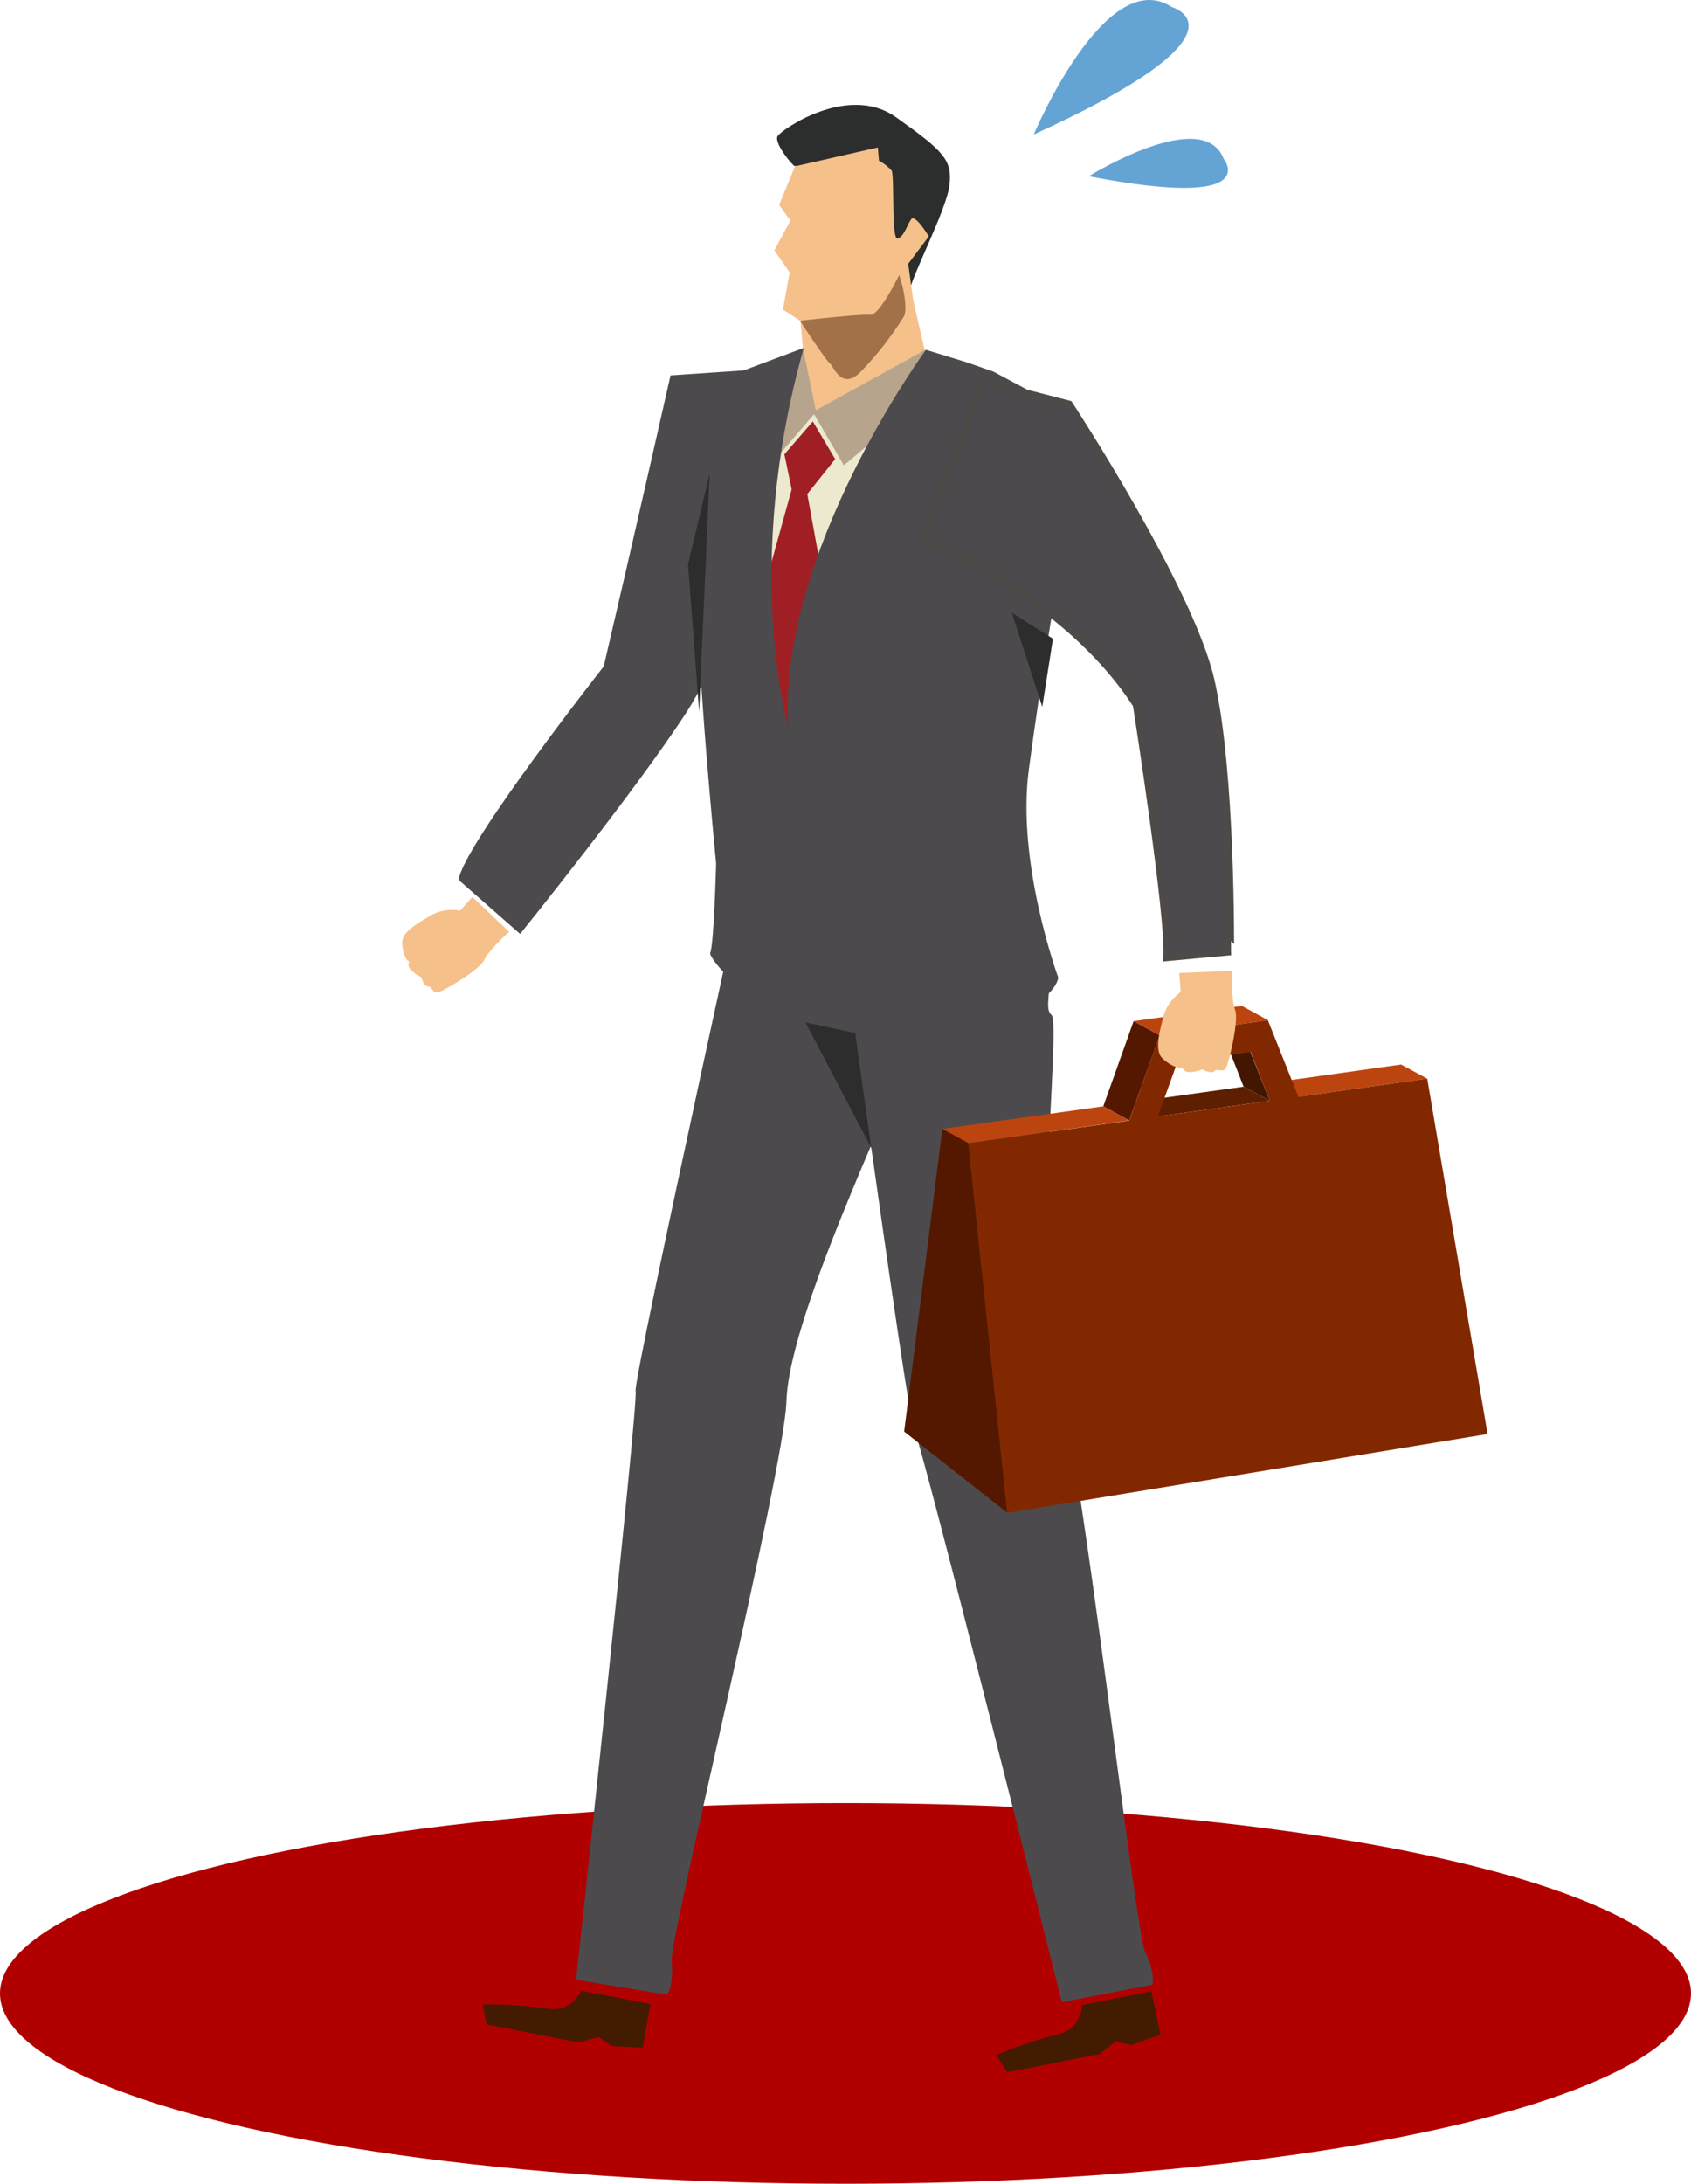
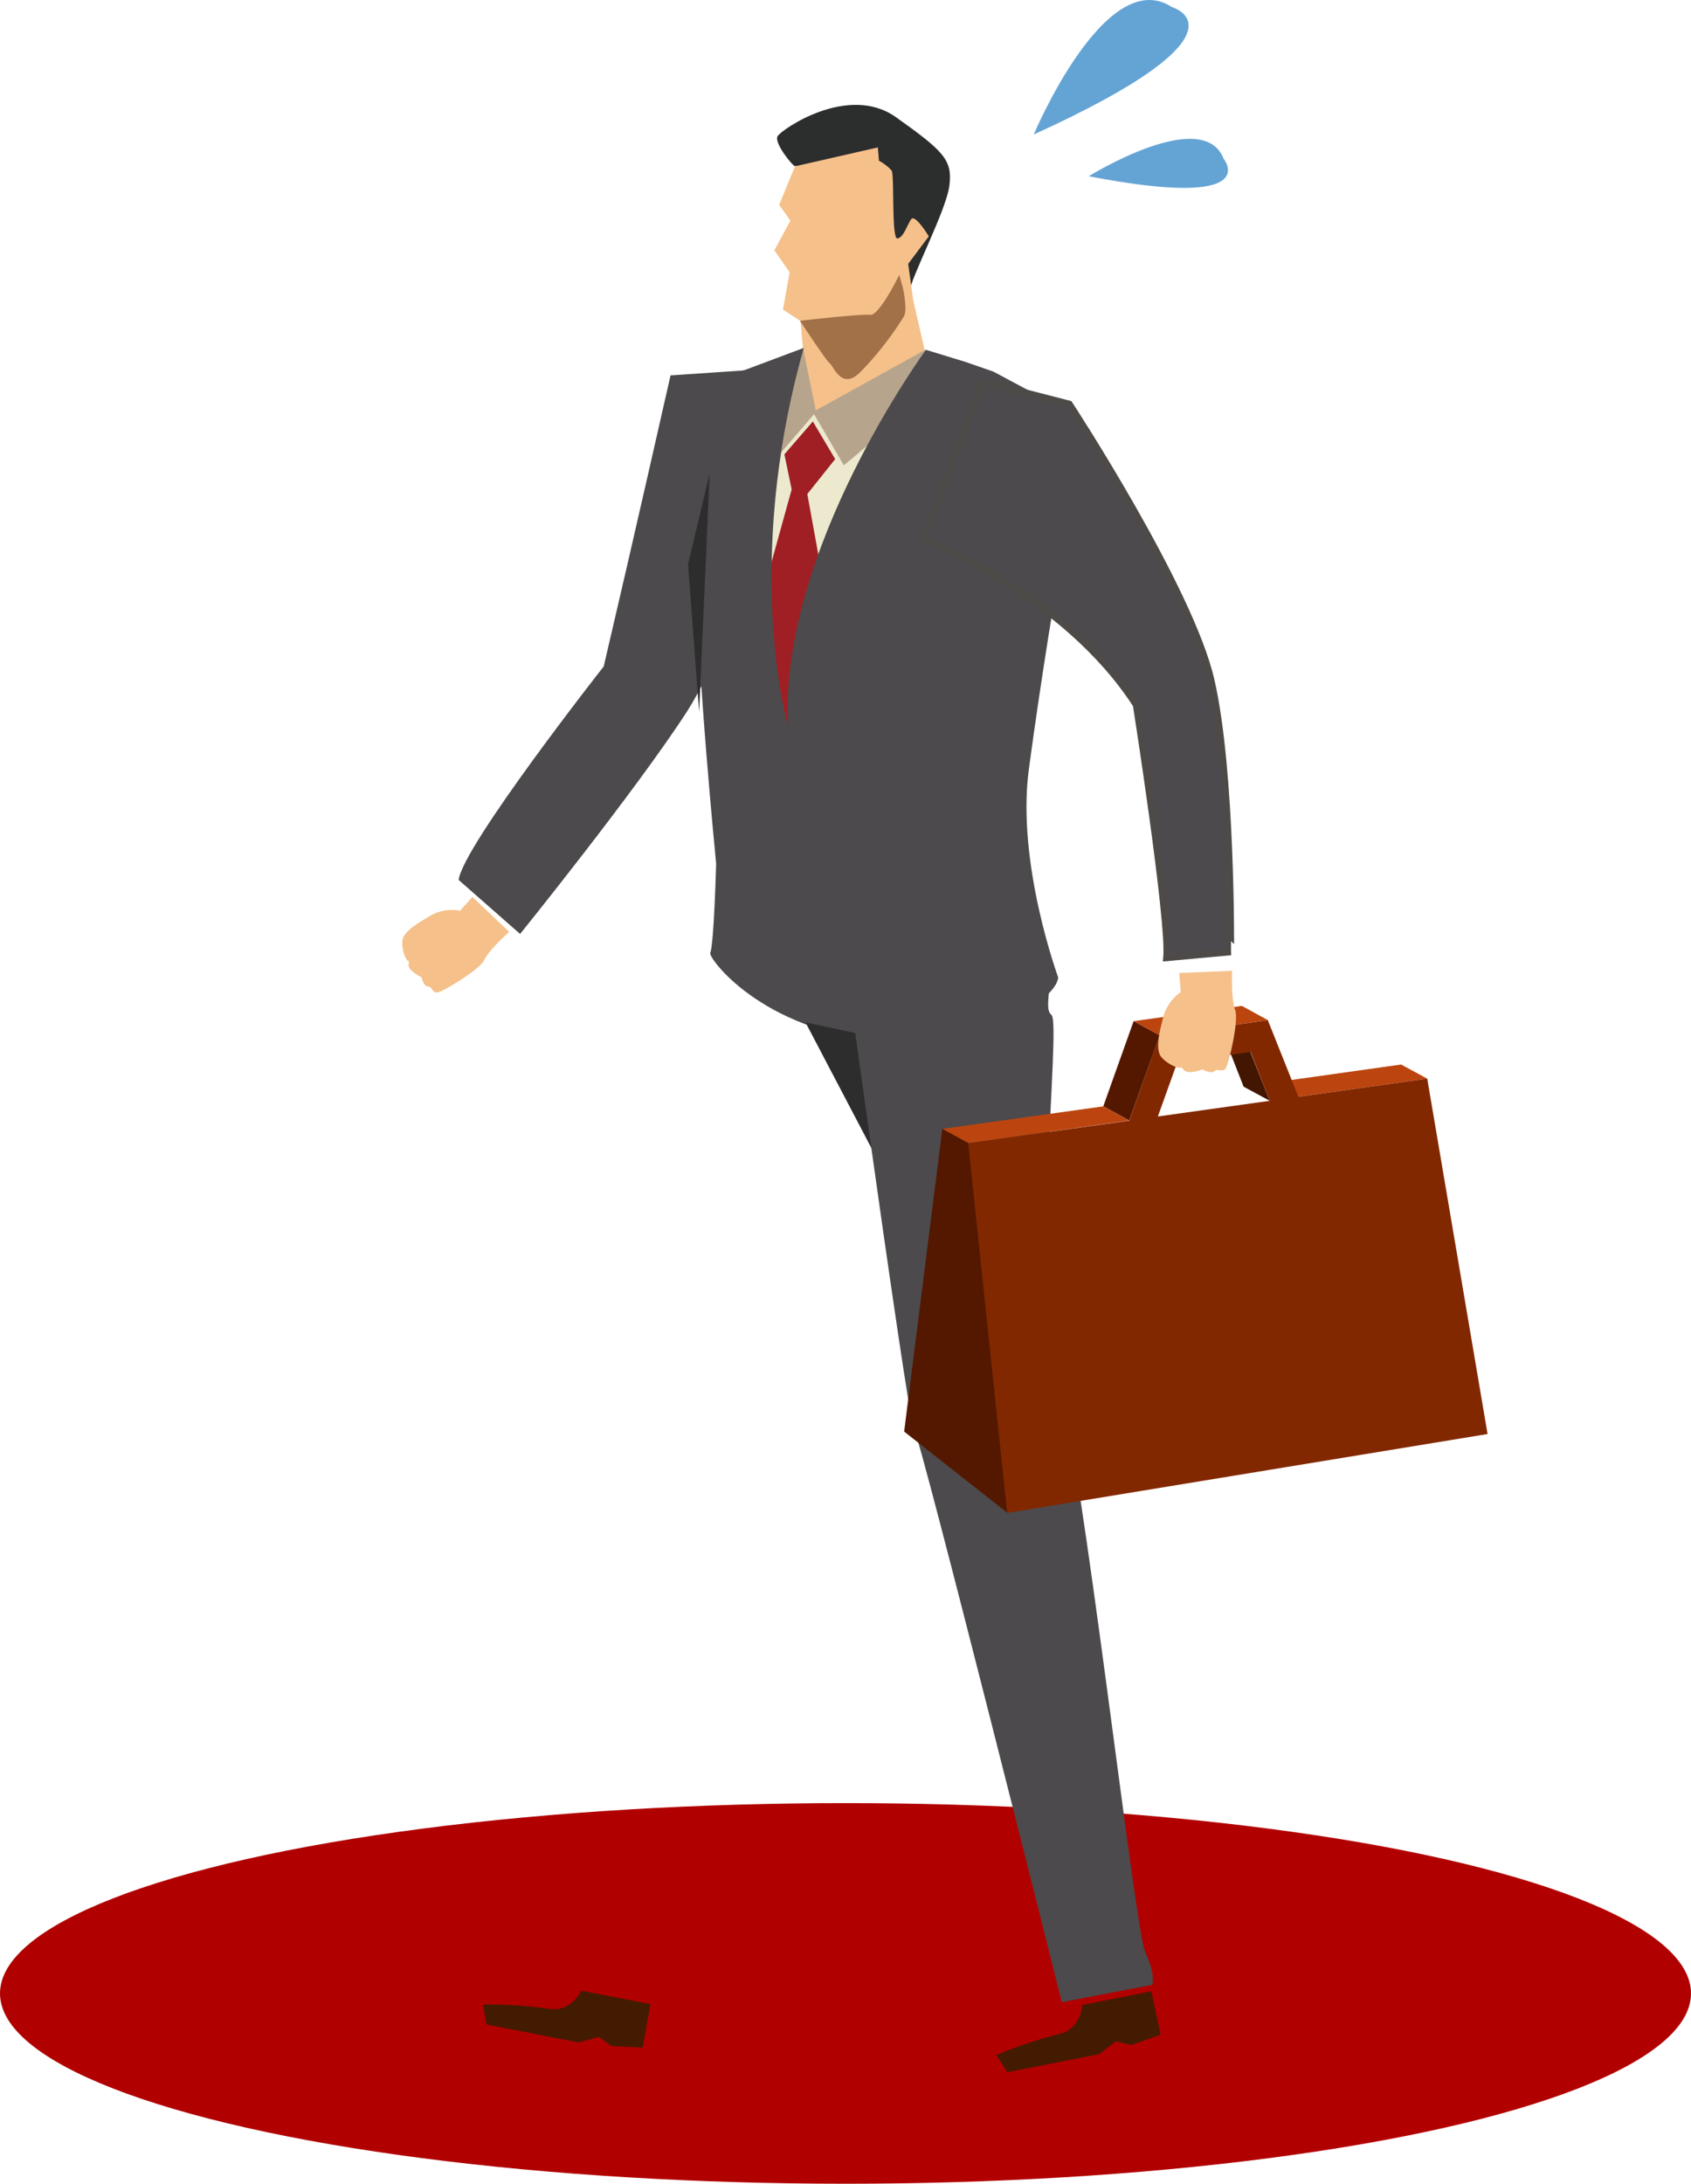
<svg xmlns="http://www.w3.org/2000/svg" width="268" height="346" viewBox="0 0 268 346">
  <g transform="translate(-1151 -1078.839)">
    <ellipse cx="134" cy="30.155" rx="134" ry="30.155" transform="translate(1151 1364.53)" fill="#b10000" />
    <g transform="translate(1214.758 1095.456)">
      <path d="M11.106,49.38,9.17,51.558a6.972,6.972,0,0,0-4.387.605C2.937,53.283.063,54.735,0,56.46s.726,3.147,1,3.086-.393.7.424,1.452a6.2,6.2,0,0,0,1.6,1.089s.363,1.483,1.059,1.483.666,1.18,1.634.908,6.566-3.57,7.292-5.144,3.933-4.417,3.933-4.417Z" transform="translate(0.001 76.118)" fill="#f5c08a" />
      <path d="M36.534,23.578S30.725,49.3,25.945,69.689c0,0-22.3,28.38-22.995,33.826l9.742,8.562S30.967,89.446,39.106,76.89,59.317,25.364,59.317,25.364L51.208,22.58Z" transform="translate(5.979 19.285)" fill="#4c4a4c" />
-       <path d="M38.966,41.8s-21.24,96.123-20.756,97.757-9.44,93.279-9.44,93.279l14.4,2.36s1.089-1.089.756-5.476c-.272-3.722,17.881-77.788,18.184-88.5.424-15.007,20.272-53.977,19.243-55.762-1.059-1.785,3.3-5.476,2.36-11.134S38.966,41.8,38.966,41.8Z" transform="translate(18.771 64.236)" fill="#4c4a4c" />
      <path d="M30.785,107.628,19.832,105.51s-1.634,3.54-5.295,2.844a72.178,72.178,0,0,0-10.317-.666l.575,3.177,14.583,2.844,3.207-.877,2.027,1.452,4.932.242Z" transform="translate(8.551 193.287)" fill="#431b00" />
      <path d="M54.778,105.54l-10.953,2.178s-.182,3.9-3.812,4.629a69.171,69.171,0,0,0-9.8,3.3l1.725,2.723,14.583-2.874,2.632-2.027,2.42.605,4.659-1.664Z" transform="translate(63.943 193.348)" fill="#431b00" />
      <g transform="translate(54.28)">
        <path d="M21.892,18.446c-.333-.03-3.358-3.691-2.723-4.75s11.195-8.381,18.759-3,8.956,6.777,8.472,10.771c-.454,3.994-6.535,15.491-6.2,16.671s-6.323-10.287-6.323-10.287l2.209-9.228-2.965-.756Z" transform="translate(-13.964 -8.743)" fill="#2c2d2d" />
        <g transform="translate(0 6.738)">
          <path d="M38.478,10.97l-13.131,3-2.511,6.112,1.785,2.481-2.541,4.72,2.42,3.479-1.059,5.9,2.784,1.815.666,7.564-9.5,15.037s17.034,4.3,17.4,3.57S50.278,47,50.278,47l-3.51-.091-2.693-11.77-.787-5.718,3.268-4.357s-2.148-3.57-2.784-2.723-1.18,2.874-2.178,3.056-.454-10.075-.938-10.771a7.407,7.407,0,0,0-2-1.543Z" transform="translate(-17.39 -10.97)" fill="#f5c08a" />
          <path d="M36.013,17.65s-3.177,6.535-4.629,6.324c-1.452-.182-11.1.938-11.1.938s4.145,6.323,4.75,6.777,1.846,4.327,4.841,1.331a51.91,51.91,0,0,0,6.9-8.835c.605-1.24-.242-4.75-.242-4.75Z" transform="translate(-11.536 2.561)" fill="#a37148" />
        </g>
      </g>
      <path d="M50.742,22.432S32.014,28.181,30.894,30.39c0,0-4.659-6.687-7.776-8.018s-6.9,38.849-6.9,38.849l9.137,23.388L46.506,40.586Z" transform="translate(34.427 18.798)" fill="#ece9ce" />
      <path d="M27.087,24.94l-4.508,5.2,1.15,5.567L18.01,56.346,23,75.952,28.842,50.9,26.209,36.437,30.627,30.9Z" transform="translate(37.98 25.224)" fill="#a01f24" />
      <path d="M44.321,21.752,26.954,31.343,24.927,21.48,20.661,24.6,18.21,27.713l2.3,11.407,6.172-7.171,4.72,8.109,14.22-11.981,1.513-2.723L46.2,23.931Z" transform="translate(38.579 17.057)" fill="#b7a48c" />
      <path d="M51.028,21.773s-23.388,31.86-21.845,59.7c0,0-7.322-25.234,2.481-60L15.507,27.521s-.182,23.539-.575,33.1,2.844,42.54,2.844,42.54-.333,12.768-.938,14.19c-.3.726,7.927,12.223,27.321,14.039,13.555,1.241,27.351-5.96,27.836-10.166,0,0-6.656-18.063-4.659-32.979s4.538-29.893,4.538-29.893l2.874-26.171-13.04-6.959L57.26,23.679Z" transform="translate(31.962 17.037)" fill="#4c4a4c" />
      <path d="M20.56,55.8,31.21,76.1l.7-17.881Z" transform="translate(43.343 89.578)" fill="#2d2d2d" />
      <path d="M21.29,43.42S34.6,140.965,35.6,142.327C36.63,143.688,59.019,233.1,59.019,233.1l14.341-2.753s.635-1.392-1.18-5.386c-1.543-3.389-10.136-79.18-13.555-89.316-4.78-14.22.363-57.668-1.24-58.969s1.21-6.293-1.634-11.255C52.938,60.394,21.29,43.42,21.29,43.42Z" transform="translate(45.501 67.517)" fill="#4c4a4c" />
      <g transform="translate(79.538 142.761)">
        <g transform="translate(58.334 9.289)">
          <path d="M48.305,62.883,44.16,60.644,64.583,57.77l4.145,2.239Z" transform="translate(-44.16 -57.77)" fill="#bc450f" />
        </g>
        <g transform="translate(50.77 5.053)">
          <path d="M48.831,66.354l-4.145-2.239L41.66,56.37l4.115,2.269Z" transform="translate(-41.66 -56.37)" fill="#421600" />
        </g>
        <g transform="translate(36.065 12.798)">
-           <path d="M40.945,63.65,36.8,61.411,54.53,58.93l4.145,2.239Z" transform="translate(-36.8 -58.93)" fill="#5d1f00" />
-         </g>
+           </g>
        <g transform="translate(31.557 2.42)">
          <path d="M39.425,71.233,35.31,68.994,40.121,55.5l4.145,2.239Z" transform="translate(-35.31 -55.5)" fill="#541800" />
        </g>
        <g transform="translate(36.368)">
          <path d="M41.045,59.359,36.9,57.12,54.055,54.7,58.2,56.969Z" transform="translate(-36.9 -54.7)" fill="#bc450f" />
        </g>
        <g transform="translate(6.051 15.915)">
          <path d="M31.025,65.8,26.88,63.53l25.506-3.57L56.5,62.2Z" transform="translate(-26.88 -59.96)" fill="#bc450f" />
        </g>
        <g transform="translate(0 19.485)">
          <path d="M41.249,121.985,24.88,109.1,30.931,61.14l4.145,2.269Z" transform="translate(-24.88 -61.14)" fill="#541800" />
        </g>
        <g transform="translate(10.166 2.269)">
          <path d="M80.553,67.583l20.423-2.874,9.561,56.306-76.124,12.5L28.24,74.935l25.506-3.57L58.557,57.87l17.155-2.42ZM58.284,70.7l17.73-2.481-3.026-7.746L61.37,62.106,58.284,70.7" transform="translate(-28.24 -55.45)" fill="#822800" />
        </g>
      </g>
      <path d="M41.877,53.5l.242,3.026A7.248,7.248,0,0,0,39.4,60.25c-.514,2.178-1.513,5.416-.242,6.717s2.874,1.725,3.026,1.513c.151-.242.242.787,1.392.726a6.1,6.1,0,0,0,1.967-.424s1.392.787,1.906.272,1.362.363,1.846-.545,2.088-7.534,1.422-9.2c-.635-1.664-.454-6.142-.454-6.142Z" transform="translate(81.255 84.041)" fill="#f5c08a" />
      <path d="M26.35,48.191s22.359,8.683,33.705,26.292c0,0,5.386,34.31,4.811,40.089l10.227-.938S75.335,85.1,71.976,70.52,49.5,26.77,49.5,26.77L35.76,23.23Z" transform="translate(56.23 20.602)" fill="#4c4a4c" stroke="#4d4a47" stroke-miterlimit="10" stroke-width="1" />
      <path d="M16.345,65.359,14.59,42,18.009,27.63Z" transform="translate(30.701 30.798)" fill="#2d2d2d" />
-       <path d="M37.615,38.915,31.11,34.8l4.811,14.916Z" transform="translate(65.505 45.67)" fill="#2d2d2d" />
    </g>
    <path d="M35.57,21.309S46.94-5.752,57.447,1.115C57.447,1.115,71.364,5.027,35.57,21.309Z" transform="translate(1279.266 1078.84)" fill="#64a4d5" />
    <path d="M39.12,15.6S57.176,4.368,60.5,12.827C60.519,12.85,67.091,20.991,39.12,15.6Z" transform="translate(1284.432 1091.165)" fill="#64a4d5" />
  </g>
</svg>